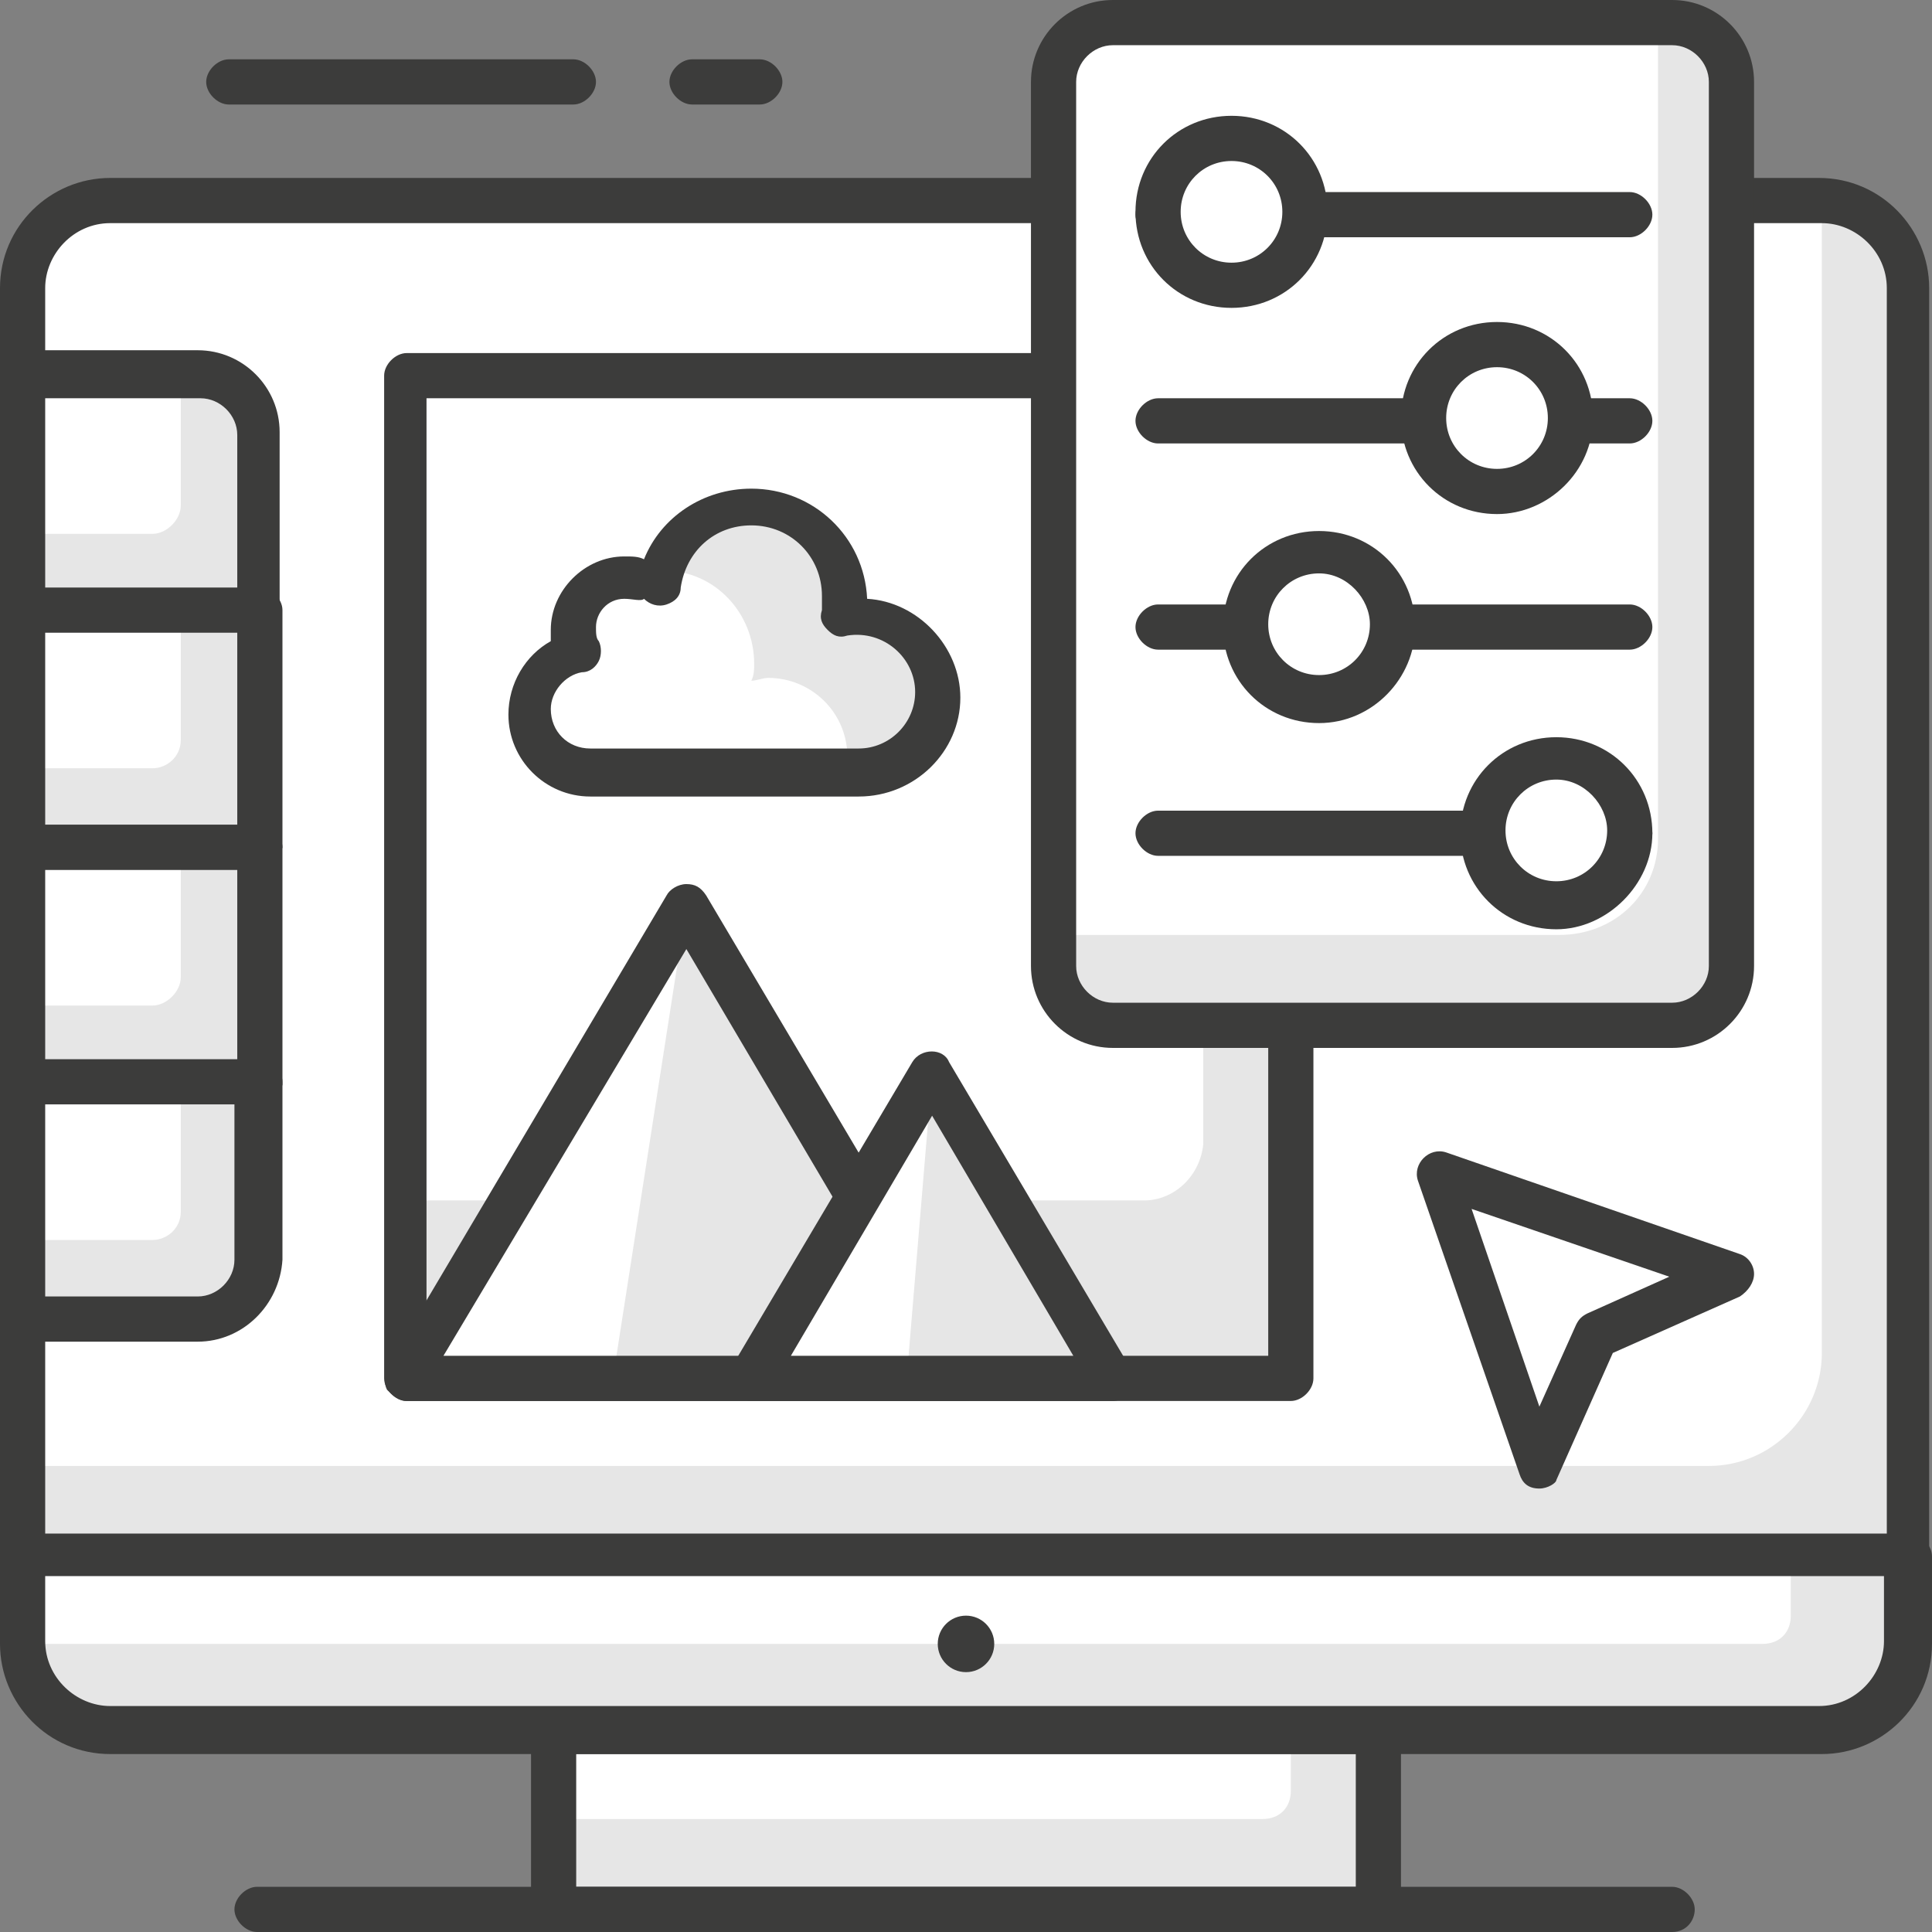
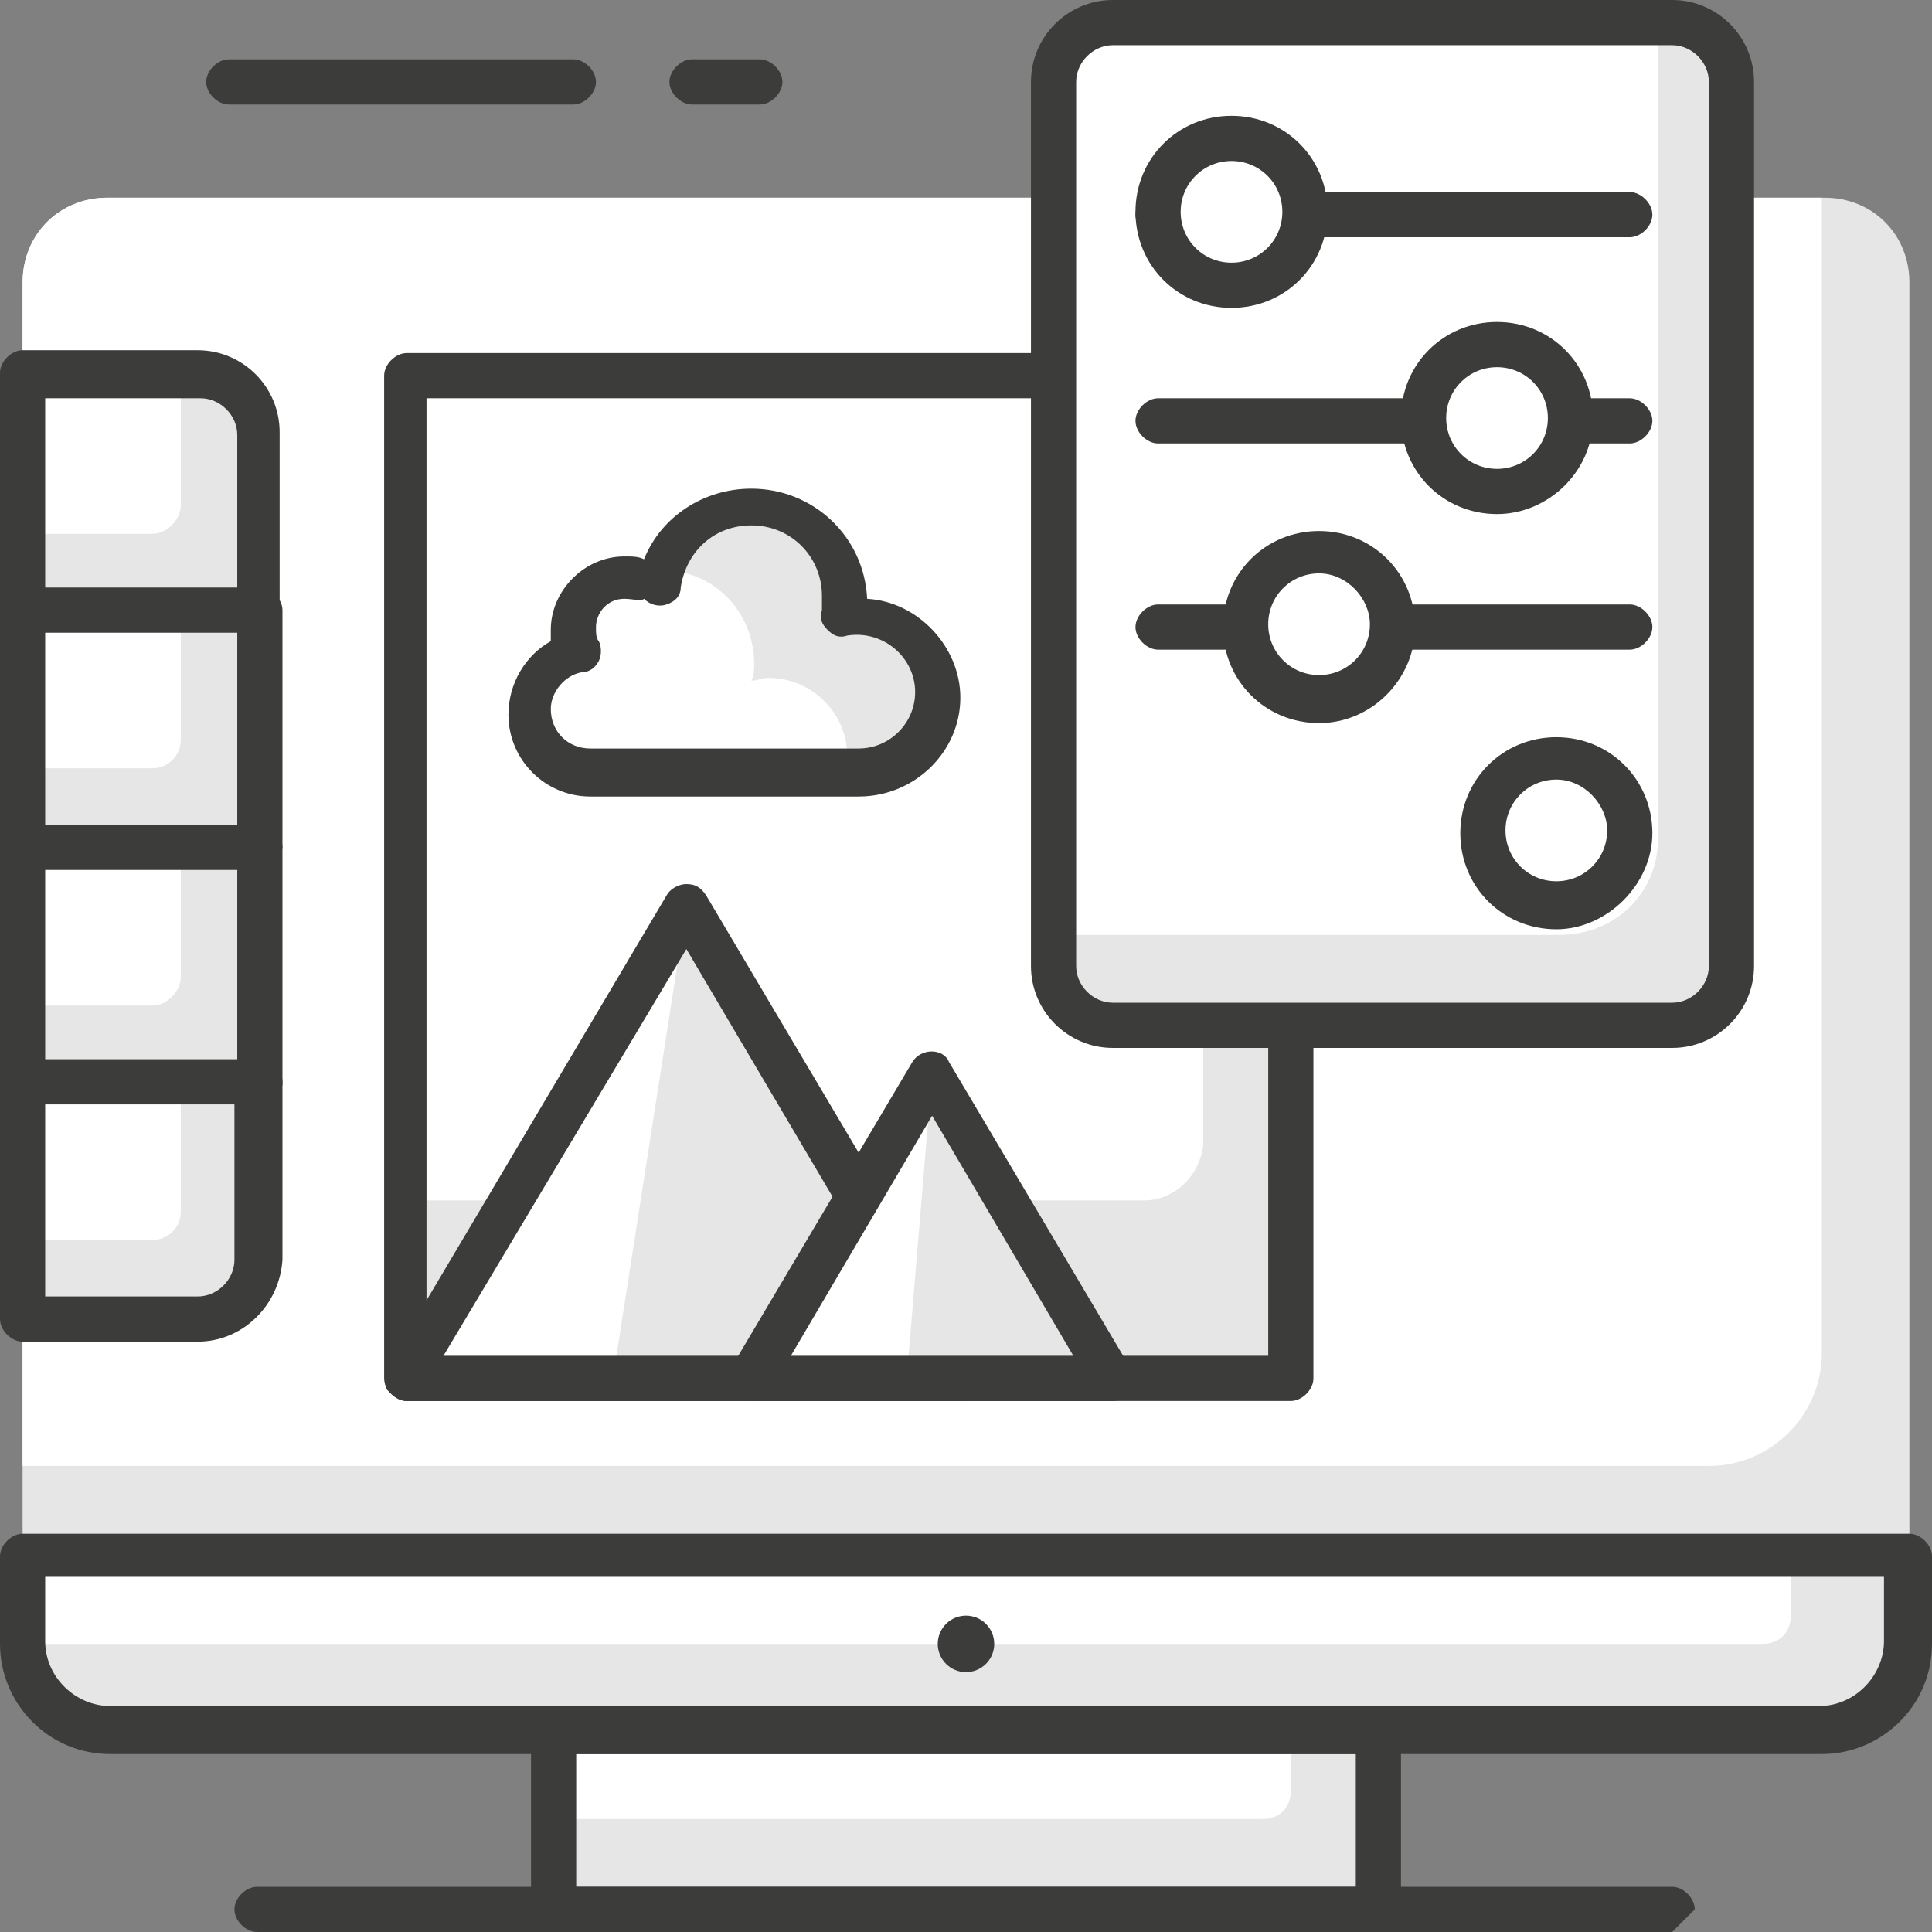
<svg xmlns="http://www.w3.org/2000/svg" version="1.1" id="Vrstva_1" x="0px" y="0px" viewBox="0 0 68.4 68.4" style="enable-background:new 0 0 68.4 68.4;" xml:space="preserve">
  <rect x="0" y="0" width="68.4" height="68.4" fill="#808080" stroke="none" />
  <style type="text/css">
	.st0{fill:url(#SVGID_1_);}
	.st1{fill:url(#SVGID_2_);}
	.st2{fill:url(#SVGID_3_);}
	.st3{fill:url(#SVGID_4_);}
	.st4{fill:url(#SVGID_5_);}
	.st5{fill:url(#SVGID_6_);}
	.st6{fill:url(#SVGID_7_);}
	.st7{fill:url(#SVGID_8_);}
	.st8{fill:url(#SVGID_9_);}
	.st9{fill:url(#SVGID_10_);}
	.st10{fill:url(#SVGID_11_);}
	.st11{fill:url(#SVGID_12_);}
	.st12{fill:url(#SVGID_13_);}
	.st13{fill:url(#SVGID_14_);}
	.st14{fill:#333333;}
	.st15{fill:#C8C8C8;}
	.st16{fill:#FFFFFF;}
	.st17{fill:#3C3C3B;}
	.st18{fill:#E6E6E6;}
</style>
  <g>
    <g>
      <path class="st18" d="M67.6,55.1H0.8V10c0-1.7,1.3-3,3-3h60.8c1.7,0,3,1.3,3,3V55.1z" />
    </g>
    <g>
      <path class="st16" d="M60.5,51.9H0.8V10c0-1.7,1.3-3,3-3h60.7v40.9C64.5,50.1,62.7,51.9,60.5,51.9z" />
    </g>
    <g>
-       <path class="st17" d="M67.6,55.9H0.8c-0.4,0-0.8-0.4-0.8-0.8V10.2C0,8,1.8,6.3,3.9,6.3h60.5c2.2,0,3.9,1.8,3.9,3.9v44.9    C68.4,55.5,68,55.9,67.6,55.9z M1.6,54.3h65.2V10.2c0-1.3-1.1-2.3-2.3-2.3H3.9c-1.3,0-2.3,1.1-2.3,2.3V54.3z" />
-     </g>
+       </g>
    <g>
      <rect x="19.6" y="61.3" class="st18" width="29.2" height="6.3" />
    </g>
    <g>
      <path class="st16" d="M45.7,61.3H19.6v3.1h25.1c0.6,0,1-0.4,1-1V61.3z" />
    </g>
    <g>
      <path class="st17" d="M48.8,68.4H19.6c-0.4,0-0.8-0.4-0.8-0.8v-6.3c0-0.4,0.4-0.8,0.8-0.8h29.2c0.4,0,0.8,0.4,0.8,0.8v6.3    C49.6,68,49.2,68.4,48.8,68.4z M20.4,66.8H48v-4.7H20.4V66.8z" />
    </g>
    <g>
      <path class="st18" d="M64.6,61.3H3.8c-1.7,0-3-1.3-3-3v-3.3h66.8v3.3C67.6,60,66.2,61.3,64.6,61.3z" />
    </g>
    <g>
      <path class="st16" d="M62.4,58.2H0.8v-3.1h62.6v2.1C63.4,57.8,63,58.2,62.4,58.2z" />
    </g>
    <g>
      <path class="st17" d="M64.5,62.1H3.9c-2.2,0-3.9-1.8-3.9-3.9v-3.1c0-0.4,0.4-0.8,0.8-0.8h66.8c0.4,0,0.8,0.4,0.8,0.8v3.1    C68.4,60.4,66.6,62.1,64.5,62.1z M1.6,55.8v2.3c0,1.3,1.1,2.3,2.3,2.3h60.5c1.3,0,2.3-1.1,2.3-2.3v-2.3H1.6z" />
    </g>
    <g>
-       <path class="st17" d="M59.2,68.4H9.1c-0.4,0-0.8-0.4-0.8-0.8c0-0.4,0.4-0.8,0.8-0.8h50.1c0.4,0,0.8,0.4,0.8,0.8    C60,68,59.7,68.4,59.2,68.4z" />
+       <path class="st17" d="M59.2,68.4H9.1c-0.4,0-0.8-0.4-0.8-0.8c0-0.4,0.4-0.8,0.8-0.8h50.1c0.4,0,0.8,0.4,0.8,0.8    z" />
    </g>
    <g>
      <circle class="st17" cx="34.2" cy="58.2" r="1" />
    </g>
    <g>
      <path class="st18" d="M9.1,21.7H0.8v-8.4h6.4c1.1,0,2,0.9,2,2V21.7z" />
    </g>
    <g>
      <path class="st16" d="M5.4,18.9H0.8v-5.6h5.6v4.6C6.4,18.4,5.9,18.9,5.4,18.9z" />
    </g>
    <g>
      <path class="st17" d="M9.1,22.4H0.8c-0.4,0-0.8-0.4-0.8-0.8v-8.4c0-0.4,0.4-0.8,0.8-0.8H7c1.6,0,2.9,1.3,2.9,2.9v6.3    C9.9,22.1,9.6,22.4,9.1,22.4z M1.6,20.9h6.8v-5.5c0-0.7-0.6-1.3-1.3-1.3H1.6V20.9z" />
    </g>
    <g>
      <rect x="0.8" y="21.7" class="st18" width="8.4" height="8.4" />
    </g>
    <g>
      <path class="st16" d="M5.4,27.2H0.8v-5.6h5.6v4.6C6.4,26.8,5.9,27.2,5.4,27.2z" />
    </g>
    <g>
      <path class="st17" d="M9.1,30.8H0.8C0.4,30.8,0,30.4,0,30v-8.4c0-0.4,0.4-0.8,0.8-0.8h8.4c0.4,0,0.8,0.4,0.8,0.8V30    C9.9,30.4,9.6,30.8,9.1,30.8z M1.6,29.2h6.8v-6.8H1.6V29.2z" />
    </g>
    <g>
      <rect x="0.8" y="30" class="st18" width="8.4" height="8.4" />
    </g>
    <g>
      <path class="st16" d="M5.4,35.6H0.8V30h5.6v4.6C6.4,35.1,5.9,35.6,5.4,35.6z" />
    </g>
    <g>
      <path class="st17" d="M9.1,39.1H0.8c-0.4,0-0.8-0.4-0.8-0.8V30c0-0.4,0.4-0.8,0.8-0.8h8.4c0.4,0,0.8,0.4,0.8,0.8v8.4    C9.9,38.8,9.6,39.1,9.1,39.1z M1.6,37.6h6.8v-6.8H1.6V37.6z" />
    </g>
    <g>
      <path class="st18" d="M7.1,46.7H0.8v-8.4h8.4v6.4C9.1,45.8,8.2,46.7,7.1,46.7z" />
    </g>
    <g>
      <path class="st16" d="M5.4,43.9H0.8v-5.6h5.6v4.6C6.4,43.5,5.9,43.9,5.4,43.9z" />
    </g>
    <g>
      <path class="st17" d="M7,47.5H0.8c-0.4,0-0.8-0.4-0.8-0.8v-8.4c0-0.4,0.4-0.8,0.8-0.8h8.4c0.4,0,0.8,0.4,0.8,0.8v6.3    C9.9,46.2,8.6,47.5,7,47.5z M1.6,45.9H7c0.7,0,1.3-0.6,1.3-1.3v-5.5H1.6V45.9z" />
    </g>
    <g>
      <rect x="14.4" y="13.3" class="st18" width="31.3" height="35.5" />
    </g>
    <g>
      <path class="st16" d="M40.5,42.5H14.4V13.3h28.2v27.2C42.5,41.6,41.6,42.5,40.5,42.5z" />
    </g>
    <g>
      <path class="st17" d="M45.7,49.6H14.4c-0.4,0-0.8-0.4-0.8-0.8V13.3c0-0.4,0.4-0.8,0.8-0.8h31.3c0.4,0,0.8,0.4,0.8,0.8v35.5    C46.5,49.2,46.1,49.6,45.7,49.6z M15.1,48h29.8V14.1H15.1V48z" />
    </g>
    <g>
      <path class="st16" d="M20.9,27.4c-1.2,0-2.2-1-2.2-2.2c0-1.1,0.8-1.9,1.7-2.1c-0.2-0.3-0.2-0.6-0.2-0.9c0-1,0.8-1.8,1.8-1.8    c0.5,0,0.9,0.2,1.2,0.5c0.2-1.6,1.6-2.9,3.3-2.9c1.8,0,3.3,1.5,3.3,3.3c0,0.2,0,0.4-0.1,0.6c0.2,0,0.4-0.1,0.6-0.1    c1.5,0,2.8,1.2,2.8,2.8c0,1.5-1.2,2.8-2.8,2.8H20.9z" />
    </g>
    <g>
      <path class="st18" d="M30.4,21.9c-0.2,0-0.4,0-0.6,0.1c0-0.2,0.1-0.4,0.1-0.6c0-1.8-1.5-3.3-3.3-3.3c-1.4,0-2.6,0.9-3.1,2.1    c1.8,0,3.2,1.5,3.2,3.3c0,0.2,0,0.4-0.1,0.6c0.2,0,0.4-0.1,0.6-0.1c1.5,0,2.8,1.2,2.8,2.8c0,0.2,0,0.5-0.1,0.7h0.5    c1.5,0,2.8-1.2,2.8-2.8C33.2,23.1,31.9,21.9,30.4,21.9z" />
    </g>
    <g>
      <path class="st17" d="M30.4,28.2h-9.5c-1.6,0-2.9-1.3-2.9-2.9c0-1.1,0.6-2.1,1.5-2.6c0-0.1,0-0.3,0-0.4c0-1.4,1.2-2.6,2.6-2.6    c0.3,0,0.5,0,0.7,0.1c0.6-1.5,2.1-2.5,3.8-2.5c2.2,0,4,1.7,4.1,3.9c1.8,0.1,3.3,1.7,3.3,3.5C34,26.6,32.4,28.2,30.4,28.2z     M22.1,21.2c-0.6,0-1,0.5-1,1c0,0.2,0,0.4,0.1,0.5c0.1,0.2,0.1,0.5,0,0.7c-0.1,0.2-0.3,0.4-0.6,0.4c-0.6,0.1-1.1,0.7-1.1,1.3    c0,0.8,0.6,1.4,1.4,1.4h9.5c1.1,0,2-0.9,2-2c0-1.2-1.1-2.2-2.4-2c-0.3,0.1-0.5,0-0.7-0.2c-0.2-0.2-0.3-0.4-0.2-0.7    c0-0.1,0-0.3,0-0.5c0-1.4-1.1-2.5-2.5-2.5c-1.3,0-2.3,0.9-2.5,2.2c0,0.3-0.2,0.5-0.5,0.6c-0.3,0.1-0.6,0-0.8-0.2    C22.7,21.3,22.4,21.2,22.1,21.2z" />
    </g>
    <g>
      <polygon class="st18" points="24.3,32.1 14.4,48.8 34.2,48.8   " />
    </g>
    <g>
      <polygon class="st16" points="24.3,32.1 14.4,48.8 21.7,48.8   " />
    </g>
    <g>
      <path class="st17" d="M34.2,49.6H14.4c-0.3,0-0.5-0.2-0.7-0.4c-0.1-0.2-0.1-0.5,0-0.8l9.9-16.7c0.1-0.2,0.4-0.4,0.7-0.4l0,0    c0.3,0,0.5,0.1,0.7,0.4l9.9,16.7c0.1,0.2,0.1,0.5,0,0.8C34.7,49.4,34.5,49.6,34.2,49.6z M15.7,48h17.1l-8.5-14.4L15.7,48z" />
    </g>
    <g>
      <polygon class="st18" points="33,38 26.6,48.8 39.4,48.8   " />
    </g>
    <g>
      <polygon class="st16" points="33,38 26.6,48.8 32.1,48.8   " />
    </g>
    <g>
      <path class="st17" d="M39.4,49.6H26.6c-0.3,0-0.5-0.2-0.7-0.4c-0.1-0.2-0.1-0.5,0-0.8l6.4-10.8c0.3-0.5,1.1-0.5,1.3,0l6.4,10.8    c0.1,0.2,0.1,0.5,0,0.8C39.9,49.4,39.7,49.6,39.4,49.6z M28,48H38l-5-8.5L28,48z" />
    </g>
    <g>
      <path class="st17" d="M20.3,3.7H8.1c-0.4,0-0.8-0.4-0.8-0.8c0-0.4,0.4-0.8,0.8-0.8h12.2c0.4,0,0.8,0.4,0.8,0.8    C21.1,3.3,20.7,3.7,20.3,3.7z" />
    </g>
    <g>
      <path class="st17" d="M26.9,3.7h-2.4c-0.4,0-0.8-0.4-0.8-0.8c0-0.4,0.4-0.8,0.8-0.8h2.4c0.4,0,0.8,0.4,0.8,0.8    C27.7,3.3,27.3,3.7,26.9,3.7z" />
    </g>
    <g>
      <path class="st18" d="M59.3,36.3h-20c-1.1,0-2-0.9-2-2V2.8c0-1.1,0.9-2,2-2h20c1.1,0,2,0.9,2,2v31.5    C61.3,35.4,60.4,36.3,59.3,36.3z" />
    </g>
    <g>
      <path class="st16" d="M55.2,33.1H37.3V2.8c0-1.1,0.9-2,2-2h19.4v28.9C58.7,31.6,57.2,33.1,55.2,33.1z" />
    </g>
    <g>
      <path class="st17" d="M59.2,37.1H39.4c-1.6,0-2.9-1.3-2.9-2.9V2.9c0-1.6,1.3-2.9,2.9-2.9h19.8c1.6,0,2.9,1.3,2.9,2.9v31.3    C62.1,35.8,60.8,37.1,59.2,37.1z M39.4,1.6c-0.7,0-1.3,0.6-1.3,1.3v31.3c0,0.7,0.6,1.3,1.3,1.3h19.8c0.7,0,1.3-0.6,1.3-1.3V2.9    c0-0.7-0.6-1.3-1.3-1.3H39.4z" />
    </g>
    <g>
      <path class="st17" d="M57.7,8.4H41c-0.4,0-0.8-0.4-0.8-0.8c0-0.4,0.4-0.8,0.8-0.8h16.7c0.4,0,0.8,0.4,0.8,0.8    C58.5,8,58.1,8.4,57.7,8.4z" />
    </g>
    <g>
      <path class="st17" d="M57.7,15.7H41c-0.4,0-0.8-0.4-0.8-0.8c0-0.4,0.4-0.8,0.8-0.8h16.7c0.4,0,0.8,0.4,0.8,0.8    C58.5,15.3,58.1,15.7,57.7,15.7z" />
    </g>
    <g>
      <path class="st17" d="M57.7,23H41c-0.4,0-0.8-0.4-0.8-0.8c0-0.4,0.4-0.8,0.8-0.8h16.7c0.4,0,0.8,0.4,0.8,0.8    C58.5,22.6,58.1,23,57.7,23z" />
    </g>
    <g>
-       <path class="st17" d="M57.7,30.3H41c-0.4,0-0.8-0.4-0.8-0.8c0-0.4,0.4-0.8,0.8-0.8h16.7c0.4,0,0.8,0.4,0.8,0.8    C58.5,29.9,58.1,30.3,57.7,30.3z" />
-     </g>
+       </g>
    <g>
      <circle class="st16" cx="43.6" cy="7.5" r="2.6" />
    </g>
    <g>
      <path class="st17" d="M43.6,10.9c-1.9,0-3.4-1.5-3.4-3.4c0-1.9,1.5-3.4,3.4-3.4c1.9,0,3.4,1.5,3.4,3.4C47,9.4,45.5,10.9,43.6,10.9    z M43.6,5.7c-1,0-1.8,0.8-1.8,1.8c0,1,0.8,1.8,1.8,1.8c1,0,1.8-0.8,1.8-1.8C45.4,6.5,44.6,5.7,43.6,5.7z" />
    </g>
    <g>
      <circle class="st16" cx="53" cy="14.9" r="2.6" />
    </g>
    <g>
      <path class="st17" d="M53,18.2c-1.9,0-3.4-1.5-3.4-3.4s1.5-3.4,3.4-3.4s3.4,1.5,3.4,3.4S54.8,18.2,53,18.2z M53,13    c-1,0-1.8,0.8-1.8,1.8c0,1,0.8,1.8,1.8,1.8c1,0,1.8-0.8,1.8-1.8C54.8,13.8,54,13,53,13z" />
    </g>
    <g>
      <circle class="st16" cx="46.7" cy="22.2" r="2.6" />
    </g>
    <g>
      <path class="st17" d="M46.7,25.6c-1.9,0-3.4-1.5-3.4-3.4c0-1.9,1.5-3.4,3.4-3.4c1.9,0,3.4,1.5,3.4,3.4    C50.1,24,48.6,25.6,46.7,25.6z M46.7,20.3c-1,0-1.8,0.8-1.8,1.8c0,1,0.8,1.8,1.8,1.8c1,0,1.8-0.8,1.8-1.8    C48.5,21.2,47.7,20.3,46.7,20.3z" />
    </g>
    <g>
      <circle class="st16" cx="55.1" cy="29.5" r="2.6" />
    </g>
    <g>
      <path class="st17" d="M55.1,32.9c-1.9,0-3.4-1.5-3.4-3.4c0-1.9,1.5-3.4,3.4-3.4s3.4,1.5,3.4,3.4C58.5,31.3,56.9,32.9,55.1,32.9z     M55.1,27.6c-1,0-1.8,0.8-1.8,1.8c0,1,0.8,1.8,1.8,1.8c1,0,1.8-0.8,1.8-1.8C56.9,28.5,56.1,27.6,55.1,27.6z" />
    </g>
    <g>
      <polygon class="st16" points="50.9,41.5 61.3,45.1 56.6,47.2 54.5,51.9   " />
    </g>
    <g>
-       <path class="st17" d="M54.5,52.7C54.5,52.7,54.4,52.7,54.5,52.7c-0.4,0-0.6-0.2-0.7-0.5l-3.6-10.4c-0.1-0.3,0-0.6,0.2-0.8    c0.2-0.2,0.5-0.3,0.8-0.2l10.4,3.6c0.3,0.1,0.5,0.4,0.5,0.7c0,0.3-0.2,0.6-0.5,0.8l-4.5,2l-2,4.5C55.1,52.5,54.8,52.7,54.5,52.7z     M52.1,42.8l2.4,7l1.3-2.9c0.1-0.2,0.2-0.3,0.4-0.4l2.9-1.3L52.1,42.8z" />
-     </g>
+       </g>
  </g>
</svg>